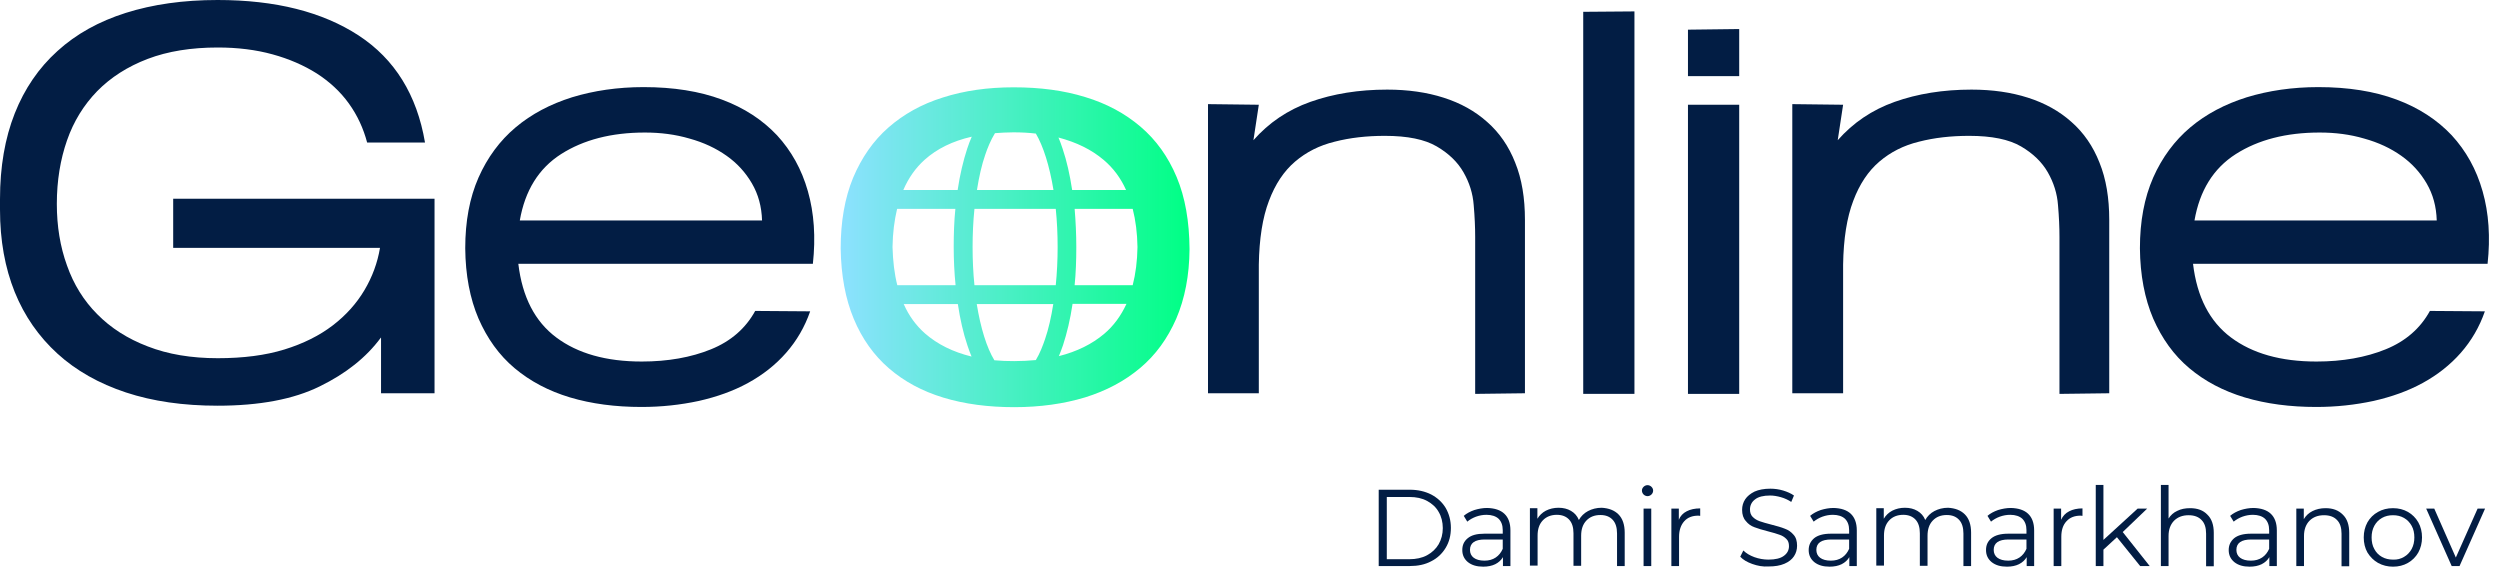
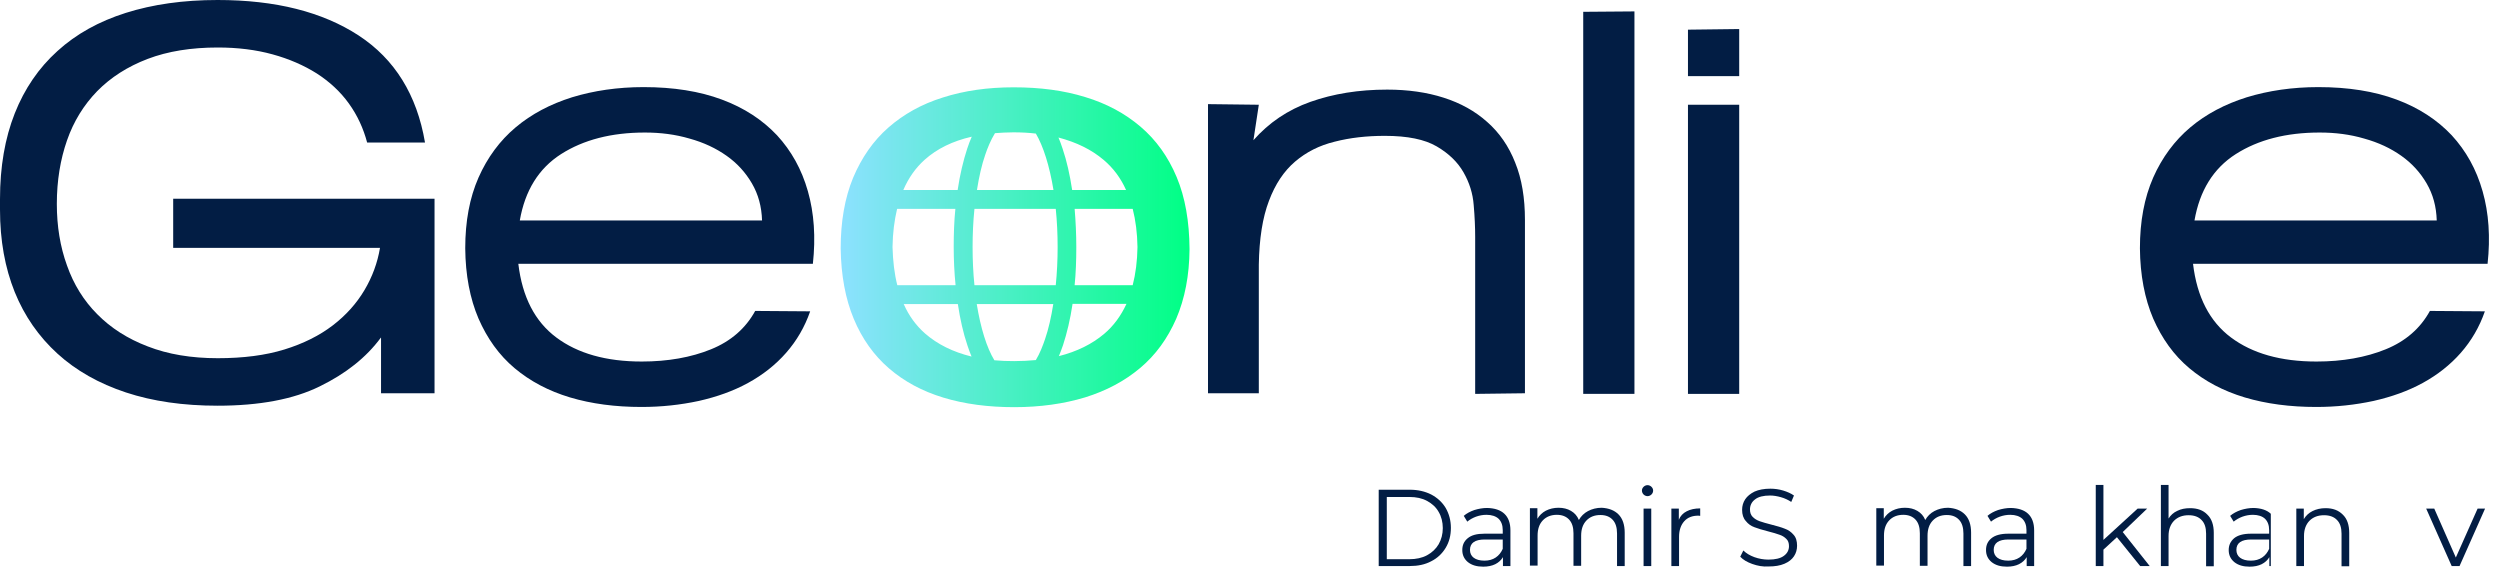
<svg xmlns="http://www.w3.org/2000/svg" width="135" height="31" viewBox="0 0 135 31" fill="none">
  <path d="M20.564 18.235C19.78 19.299 18.683 20.172 17.26 20.867C15.849 21.561 14.012 21.908 11.749 21.908C9.901 21.908 8.255 21.673 6.799 21.192C5.343 20.71 4.111 20.015 3.103 19.097C2.095 18.178 1.322 17.07 0.795 15.77C0.269 14.46 0 12.982 0 11.313V10.753C0 9.005 0.269 7.46 0.795 6.127C1.322 4.794 2.095 3.663 3.103 2.755C4.111 1.837 5.343 1.154 6.799 0.694C8.255 0.235 9.901 0 11.749 0C14.874 0 17.406 0.638 19.366 1.915C21.315 3.192 22.513 5.119 22.95 7.695H19.825C19.623 6.933 19.299 6.228 18.839 5.589C18.38 4.951 17.798 4.413 17.103 3.965C16.409 3.528 15.614 3.181 14.718 2.935C13.822 2.688 12.836 2.565 11.761 2.565C10.327 2.565 9.061 2.767 7.975 3.181C6.888 3.595 5.981 4.178 5.253 4.917C4.525 5.667 3.976 6.552 3.618 7.583C3.259 8.613 3.069 9.756 3.069 11.01C3.069 12.209 3.248 13.318 3.618 14.337C3.976 15.356 4.525 16.241 5.253 16.969C5.981 17.708 6.888 18.291 7.975 18.705C9.061 19.131 10.327 19.343 11.761 19.343C13.138 19.343 14.337 19.187 15.356 18.873C16.375 18.559 17.249 18.122 17.966 17.574C18.683 17.025 19.254 16.386 19.679 15.67C20.105 14.953 20.385 14.191 20.52 13.385H9.352V10.73H23.465V21.236H20.576V18.235H20.564Z" fill="#021D44" />
  <path d="M43.749 16.812C43.458 17.652 43.021 18.402 42.45 19.052C41.879 19.702 41.196 20.239 40.4 20.676C39.605 21.113 38.72 21.427 37.735 21.651C36.749 21.863 35.718 21.976 34.643 21.976C33.232 21.976 31.944 21.808 30.779 21.46C29.625 21.113 28.629 20.587 27.788 19.881C26.948 19.175 26.31 18.279 25.84 17.204C25.38 16.129 25.134 14.852 25.123 13.407C25.123 11.951 25.358 10.685 25.84 9.588C26.321 8.501 26.993 7.594 27.845 6.877C28.696 6.16 29.715 5.623 30.891 5.253C32.067 4.895 33.355 4.704 34.755 4.704C36.368 4.704 37.779 4.928 38.978 5.376C40.188 5.824 41.173 6.474 41.957 7.303C42.73 8.143 43.29 9.14 43.626 10.327C43.962 11.503 44.052 12.813 43.895 14.247H27.99C28.203 16.039 28.886 17.361 30.04 18.223C31.194 19.086 32.728 19.523 34.654 19.523C36.066 19.523 37.32 19.299 38.395 18.862C39.471 18.425 40.266 17.73 40.781 16.79L43.749 16.812ZM34.822 7.157C33.019 7.157 31.507 7.549 30.297 8.322C29.088 9.095 28.349 10.293 28.069 11.906H41.151C41.128 11.156 40.949 10.495 40.602 9.901C40.255 9.308 39.807 8.815 39.236 8.412C38.664 8.008 38.004 7.695 37.231 7.482C36.469 7.258 35.663 7.157 34.822 7.157Z" fill="#021D44" />
  <path d="M82.369 21.236L79.659 21.27V12.791C79.659 12.276 79.636 11.716 79.58 11.077C79.535 10.45 79.345 9.857 79.031 9.308C78.718 8.759 78.236 8.288 77.586 7.908C76.937 7.527 76.007 7.336 74.786 7.336C73.801 7.336 72.905 7.437 72.076 7.65C71.247 7.852 70.541 8.21 69.936 8.725C69.332 9.24 68.861 9.946 68.525 10.842C68.178 11.749 67.999 12.892 67.976 14.292V21.236H65.232V5.623L67.976 5.656L67.685 7.572C68.514 6.631 69.533 5.936 70.765 5.499C71.997 5.063 73.375 4.839 74.909 4.839C76.029 4.839 77.049 4.984 77.956 5.275C78.874 5.567 79.659 6.004 80.308 6.586C80.969 7.168 81.473 7.896 81.82 8.781C82.179 9.666 82.347 10.697 82.347 11.873V21.236H82.369Z" fill="#021D44" />
  <path d="M88.26 0.616V21.27H85.494V0.638L88.26 0.616Z" fill="#021D44" />
-   <path d="M113.921 21.236L111.211 21.27V12.791C111.211 12.276 111.188 11.716 111.132 11.077C111.087 10.45 110.897 9.857 110.583 9.308C110.27 8.759 109.788 8.288 109.138 7.908C108.489 7.527 107.559 7.336 106.338 7.336C105.353 7.336 104.457 7.437 103.628 7.65C102.799 7.852 102.093 8.21 101.488 8.725C100.884 9.24 100.413 9.946 100.077 10.842C99.73 11.749 99.551 12.892 99.528 14.292V21.236H96.784V5.623L99.528 5.656L99.237 7.572C100.066 6.631 101.085 5.936 102.317 5.499C103.549 5.063 104.927 4.839 106.461 4.839C107.582 4.839 108.601 4.984 109.508 5.275C110.426 5.567 111.211 6.004 111.86 6.586C112.521 7.168 113.025 7.896 113.372 8.781C113.731 9.666 113.899 10.697 113.899 11.873V21.236H113.921Z" fill="#021D44" />
  <path d="M134.183 16.812C133.892 17.652 133.455 18.402 132.884 19.052C132.312 19.702 131.629 20.239 130.834 20.676C130.039 21.113 129.154 21.427 128.168 21.651C127.183 21.863 126.152 21.976 125.077 21.976C123.666 21.976 122.378 21.808 121.213 21.46C120.059 21.113 119.062 20.587 118.222 19.881C117.382 19.175 116.744 18.279 116.273 17.204C115.814 16.129 115.568 14.852 115.556 13.407C115.556 11.951 115.792 10.685 116.273 9.588C116.755 8.501 117.427 7.594 118.278 6.877C119.129 6.16 120.149 5.623 121.325 5.253C122.501 4.895 123.789 4.704 125.189 4.704C126.802 4.704 128.213 4.928 129.412 5.376C130.621 5.824 131.607 6.474 132.391 7.303C133.164 8.143 133.724 9.14 134.06 10.327C134.396 11.503 134.485 12.813 134.329 14.247H118.424C118.637 16.039 119.32 17.361 120.473 18.223C121.627 19.086 123.162 19.523 125.088 19.523C126.499 19.523 127.754 19.299 128.829 18.862C129.904 18.425 130.7 17.73 131.215 16.79L134.183 16.812ZM125.256 7.157C123.453 7.157 121.941 7.549 120.731 8.322C119.521 9.095 118.782 10.293 118.502 11.906H131.584C131.562 11.156 131.383 10.495 131.036 9.901C130.688 9.308 130.24 8.815 129.669 8.412C129.098 8.008 128.437 7.695 127.664 7.482C126.903 7.258 126.107 7.157 125.256 7.157Z" fill="#021D44" />
  <path d="M93.917 4.111V1.568L91.15 1.602V4.111H93.917Z" fill="#021D44" />
  <path d="M93.917 5.656H91.15V21.27H93.917V5.656Z" fill="#021D44" />
  <path d="M63.541 9.565C63.082 8.468 62.432 7.56 61.592 6.844C60.752 6.127 59.755 5.589 58.602 5.242C57.448 4.883 56.16 4.715 54.737 4.715C53.337 4.715 52.072 4.895 50.918 5.264C49.764 5.623 48.79 6.172 47.972 6.888C47.154 7.605 46.527 8.512 46.068 9.599C45.62 10.685 45.396 11.962 45.396 13.418C45.418 14.874 45.654 16.14 46.102 17.215C46.55 18.291 47.188 19.187 48.006 19.892C48.823 20.598 49.798 21.124 50.94 21.471C52.083 21.819 53.36 21.987 54.771 21.987C56.16 21.987 57.437 21.808 58.59 21.46C59.744 21.102 60.73 20.576 61.57 19.87C62.41 19.164 63.048 18.279 63.519 17.204C63.978 16.129 64.224 14.886 64.235 13.452C64.224 11.951 64 10.663 63.541 9.565ZM59.598 8.636C60.114 9.072 60.517 9.61 60.808 10.26H57.896C57.773 9.442 57.605 8.692 57.381 8.031C57.313 7.818 57.235 7.616 57.157 7.426C58.131 7.684 58.938 8.076 59.598 8.636ZM61.424 13.34C61.413 14.101 61.323 14.785 61.166 15.401H58.03C58.097 14.74 58.12 14.046 58.12 13.34C58.12 12.634 58.086 11.94 58.03 11.279H61.166C61.323 11.895 61.413 12.578 61.424 13.34ZM54.771 19.5C54.401 19.5 54.043 19.489 53.696 19.455C53.281 18.772 52.956 17.719 52.744 16.42H56.877C56.765 17.126 56.619 17.775 56.429 18.324C56.317 18.649 56.16 19.075 55.936 19.444C55.566 19.478 55.174 19.5 54.771 19.5ZM57.011 15.401H52.62C52.553 14.751 52.52 14.057 52.52 13.34C52.52 12.634 52.553 11.94 52.62 11.279H57.011C57.078 11.929 57.112 12.623 57.112 13.34C57.112 14.046 57.078 14.74 57.011 15.401ZM56.888 10.26H52.755C52.867 9.554 53.012 8.904 53.203 8.356C53.315 8.02 53.494 7.572 53.729 7.191C54.043 7.168 54.379 7.146 54.726 7.146C55.152 7.146 55.555 7.168 55.936 7.213C56.339 7.896 56.675 8.96 56.888 10.26ZM49.921 8.636C50.593 8.031 51.444 7.616 52.475 7.381C52.385 7.583 52.307 7.796 52.228 8.031C52.016 8.68 51.836 9.431 51.713 10.26H48.779C49.059 9.61 49.439 9.072 49.921 8.636ZM51.601 15.401H48.454C48.297 14.785 48.218 14.101 48.196 13.34C48.207 12.578 48.297 11.895 48.443 11.279H51.59C51.523 11.94 51.5 12.634 51.5 13.34C51.5 14.046 51.534 14.74 51.601 15.401ZM49.955 18.011C49.473 17.585 49.081 17.058 48.801 16.42H51.724C51.847 17.238 52.016 17.988 52.24 18.649C52.318 18.873 52.385 19.075 52.464 19.254C51.456 19.007 50.627 18.593 49.955 18.011ZM59.632 18.022C58.971 18.582 58.154 18.985 57.179 19.231C57.257 19.052 57.325 18.851 57.403 18.638C57.616 17.988 57.795 17.238 57.918 16.409H60.83C60.528 17.058 60.136 17.596 59.632 18.022Z" fill="url(#paint0_linear_28_157)" />
  <path d="M74.45 26.445H76.13C76.567 26.445 76.948 26.534 77.284 26.702C77.62 26.881 77.878 27.117 78.068 27.43C78.247 27.744 78.348 28.102 78.348 28.506C78.348 28.909 78.258 29.267 78.068 29.581C77.878 29.894 77.62 30.141 77.284 30.309C76.948 30.488 76.567 30.566 76.13 30.566H74.45V26.445ZM76.108 30.197C76.466 30.197 76.791 30.13 77.06 29.984C77.329 29.838 77.542 29.637 77.687 29.39C77.833 29.133 77.911 28.841 77.911 28.517C77.911 28.192 77.833 27.889 77.687 27.643C77.542 27.385 77.329 27.195 77.06 27.049C76.791 26.904 76.478 26.837 76.108 26.837H74.887V30.197H76.108Z" fill="#021D44" />
  <path d="M81.238 27.744C81.451 27.945 81.563 28.248 81.563 28.64V30.566H81.159V30.085C81.07 30.242 80.924 30.376 80.745 30.466C80.566 30.555 80.342 30.6 80.095 30.6C79.748 30.6 79.479 30.522 79.266 30.354C79.065 30.186 78.964 29.973 78.964 29.704C78.964 29.435 79.054 29.233 79.255 29.066C79.457 28.898 79.748 28.819 80.163 28.819H81.148V28.629C81.148 28.36 81.07 28.158 80.924 28.013C80.779 27.878 80.555 27.8 80.275 27.8C80.073 27.8 79.894 27.833 79.703 27.901C79.524 27.968 79.367 28.058 79.233 28.169L79.043 27.856C79.199 27.721 79.39 27.621 79.614 27.542C79.838 27.475 80.062 27.43 80.308 27.43C80.711 27.441 81.025 27.542 81.238 27.744ZM80.767 30.107C80.935 29.995 81.059 29.838 81.148 29.637V29.133H80.174C79.647 29.133 79.379 29.323 79.379 29.693C79.379 29.872 79.446 30.018 79.58 30.118C79.715 30.219 79.905 30.275 80.163 30.275C80.398 30.275 80.599 30.219 80.767 30.107Z" fill="#021D44" />
  <path d="M87.398 27.777C87.622 28.002 87.734 28.337 87.734 28.763V30.566H87.32V28.808C87.32 28.483 87.241 28.237 87.085 28.069C86.928 27.901 86.715 27.811 86.424 27.811C86.099 27.811 85.853 27.912 85.662 28.113C85.472 28.315 85.382 28.584 85.382 28.931V30.555H84.968V28.797C84.968 28.472 84.889 28.226 84.732 28.058C84.576 27.889 84.352 27.8 84.072 27.8C83.758 27.8 83.5 27.901 83.31 28.102C83.12 28.304 83.03 28.573 83.03 28.92V30.544H82.615V27.441H83.019V28.013C83.131 27.822 83.287 27.677 83.478 27.576C83.68 27.475 83.904 27.419 84.161 27.419C84.419 27.419 84.643 27.475 84.833 27.587C85.024 27.699 85.169 27.856 85.259 28.08C85.371 27.878 85.539 27.71 85.752 27.598C85.965 27.486 86.211 27.419 86.491 27.419C86.872 27.441 87.174 27.553 87.398 27.777Z" fill="#021D44" />
  <path d="M88.753 26.702C88.697 26.646 88.664 26.568 88.664 26.489C88.664 26.411 88.697 26.344 88.753 26.288C88.809 26.232 88.888 26.198 88.966 26.198C89.045 26.198 89.123 26.232 89.179 26.288C89.235 26.344 89.269 26.411 89.269 26.489C89.269 26.579 89.235 26.646 89.179 26.702C89.123 26.758 89.045 26.792 88.966 26.792C88.888 26.792 88.809 26.758 88.753 26.702ZM88.753 27.464H89.168V30.566H88.753V27.464Z" fill="#021D44" />
  <path d="M91.083 27.609C91.273 27.509 91.52 27.453 91.811 27.453V27.856L91.71 27.845C91.385 27.845 91.128 27.945 90.949 28.147C90.769 28.349 90.669 28.629 90.669 28.987V30.566H90.254V27.464H90.657V28.069C90.736 27.867 90.881 27.71 91.083 27.609Z" fill="#021D44" />
  <path d="M94.623 30.454C94.343 30.354 94.13 30.23 93.973 30.062L94.141 29.726C94.287 29.872 94.488 29.995 94.734 30.085C94.981 30.174 95.239 30.219 95.496 30.219C95.866 30.219 96.146 30.152 96.325 30.018C96.515 29.883 96.605 29.704 96.605 29.491C96.605 29.323 96.56 29.189 96.459 29.099C96.359 28.998 96.235 28.92 96.09 28.875C95.944 28.819 95.743 28.763 95.485 28.696C95.171 28.617 94.925 28.539 94.746 28.472C94.555 28.405 94.398 28.293 94.275 28.136C94.141 27.99 94.074 27.789 94.074 27.531C94.074 27.318 94.13 27.128 94.242 26.96C94.354 26.792 94.522 26.657 94.746 26.545C94.97 26.445 95.261 26.389 95.597 26.389C95.832 26.389 96.067 26.422 96.291 26.489C96.515 26.557 96.717 26.646 96.874 26.758L96.728 27.105C96.56 26.993 96.37 26.904 96.168 26.848C95.967 26.792 95.776 26.758 95.586 26.758C95.227 26.758 94.947 26.825 94.768 26.971C94.589 27.105 94.499 27.296 94.499 27.509C94.499 27.677 94.544 27.811 94.645 27.912C94.746 28.013 94.869 28.091 95.026 28.147C95.183 28.203 95.384 28.259 95.642 28.326C95.944 28.405 96.191 28.472 96.381 28.55C96.571 28.617 96.728 28.73 96.851 28.875C96.986 29.021 97.042 29.222 97.042 29.469C97.042 29.681 96.986 29.872 96.874 30.04C96.762 30.208 96.594 30.342 96.359 30.443C96.123 30.544 95.843 30.589 95.507 30.589C95.205 30.611 94.903 30.555 94.623 30.454Z" fill="#021D44" />
-   <path d="M99.943 27.744C100.155 27.945 100.267 28.248 100.267 28.64V30.566H99.864V30.085C99.775 30.242 99.629 30.376 99.45 30.466C99.271 30.555 99.047 30.6 98.8 30.6C98.453 30.6 98.184 30.522 97.971 30.354C97.77 30.186 97.669 29.973 97.669 29.704C97.669 29.435 97.77 29.233 97.96 29.066C98.151 28.909 98.453 28.819 98.867 28.819H99.853V28.629C99.853 28.36 99.775 28.158 99.629 28.013C99.483 27.878 99.259 27.8 98.979 27.8C98.778 27.8 98.599 27.833 98.408 27.901C98.229 27.968 98.072 28.058 97.938 28.169L97.747 27.856C97.904 27.721 98.095 27.621 98.319 27.542C98.543 27.475 98.767 27.43 99.013 27.43C99.416 27.441 99.73 27.542 99.943 27.744ZM99.472 30.107C99.64 29.995 99.763 29.838 99.853 29.637V29.133H98.879C98.352 29.133 98.083 29.323 98.083 29.693C98.083 29.872 98.151 30.018 98.285 30.118C98.419 30.219 98.61 30.275 98.867 30.275C99.103 30.275 99.304 30.219 99.472 30.107Z" fill="#021D44" />
  <path d="M106.103 27.777C106.327 28.002 106.439 28.337 106.439 28.763V30.566H106.025V28.808C106.025 28.483 105.946 28.237 105.789 28.069C105.633 27.901 105.42 27.811 105.129 27.811C104.804 27.811 104.557 27.912 104.367 28.113C104.176 28.315 104.087 28.584 104.087 28.931V30.555H103.672V28.797C103.672 28.472 103.594 28.226 103.437 28.058C103.28 27.889 103.056 27.8 102.776 27.8C102.463 27.8 102.205 27.901 102.015 28.102C101.824 28.304 101.735 28.573 101.735 28.92V30.544H101.32V27.441H101.724V28.013C101.836 27.822 101.992 27.677 102.183 27.576C102.384 27.475 102.608 27.419 102.866 27.419C103.124 27.419 103.348 27.475 103.538 27.587C103.728 27.699 103.874 27.856 103.964 28.08C104.076 27.878 104.244 27.71 104.456 27.598C104.669 27.486 104.916 27.419 105.196 27.419C105.577 27.441 105.879 27.553 106.103 27.777Z" fill="#021D44" />
  <path d="M109.519 27.744C109.732 27.945 109.844 28.248 109.844 28.64V30.566H109.441V30.085C109.351 30.242 109.205 30.376 109.026 30.466C108.847 30.555 108.623 30.6 108.377 30.6C108.029 30.6 107.761 30.522 107.548 30.354C107.346 30.186 107.245 29.973 107.245 29.704C107.245 29.435 107.335 29.233 107.537 29.066C107.727 28.909 108.029 28.819 108.444 28.819H109.429V28.629C109.429 28.36 109.351 28.158 109.205 28.013C109.06 27.878 108.836 27.8 108.556 27.8C108.354 27.8 108.175 27.833 107.985 27.901C107.805 27.968 107.649 28.058 107.514 28.169L107.324 27.856C107.481 27.721 107.671 27.621 107.895 27.542C108.119 27.475 108.343 27.43 108.589 27.43C108.993 27.441 109.306 27.542 109.519 27.744ZM109.049 30.107C109.217 29.995 109.34 29.838 109.429 29.637V29.133H108.455C107.929 29.133 107.66 29.323 107.66 29.693C107.66 29.872 107.727 30.018 107.861 30.118C107.996 30.219 108.186 30.275 108.444 30.275C108.679 30.275 108.881 30.219 109.049 30.107Z" fill="#021D44" />
-   <path d="M111.737 27.609C111.927 27.509 112.174 27.453 112.454 27.453V27.856L112.353 27.845C112.028 27.845 111.771 27.945 111.591 28.147C111.401 28.349 111.311 28.629 111.311 28.987V30.566H110.897V27.464H111.3V28.069C111.39 27.867 111.535 27.71 111.737 27.609Z" fill="#021D44" />
  <path d="M114.313 29.009L113.585 29.681V30.566H113.171V26.187H113.585V29.155L115.433 27.464H115.948L114.627 28.73L116.083 30.566H115.568L114.313 29.009Z" fill="#021D44" />
  <path d="M119.196 27.789C119.432 28.013 119.544 28.349 119.544 28.774V30.578H119.129V28.819C119.129 28.494 119.051 28.248 118.883 28.08C118.726 27.912 118.491 27.822 118.188 27.822C117.852 27.822 117.595 27.923 117.393 28.125C117.203 28.326 117.102 28.595 117.102 28.942V30.566H116.688V26.187H117.102V28.001C117.214 27.822 117.371 27.677 117.572 27.587C117.774 27.486 117.998 27.441 118.267 27.441C118.659 27.441 118.972 27.553 119.196 27.789Z" fill="#021D44" />
-   <path d="M122.624 27.744C122.837 27.945 122.949 28.248 122.949 28.64V30.566H122.545V30.085C122.456 30.242 122.31 30.376 122.131 30.466C121.952 30.555 121.728 30.6 121.481 30.6C121.134 30.6 120.865 30.522 120.653 30.354C120.451 30.186 120.35 29.973 120.35 29.704C120.35 29.435 120.451 29.233 120.641 29.066C120.832 28.909 121.134 28.819 121.549 28.819H122.534V28.629C122.534 28.36 122.456 28.158 122.31 28.013C122.165 27.878 121.941 27.8 121.661 27.8C121.459 27.8 121.28 27.833 121.089 27.901C120.91 27.968 120.753 28.058 120.619 28.169L120.428 27.856C120.585 27.721 120.776 27.621 121 27.542C121.224 27.475 121.448 27.43 121.694 27.43C122.097 27.441 122.411 27.542 122.624 27.744ZM122.153 30.107C122.321 29.995 122.445 29.838 122.534 29.637V29.133H121.56C121.033 29.133 120.765 29.323 120.765 29.693C120.765 29.872 120.832 30.018 120.966 30.118C121.101 30.219 121.291 30.275 121.549 30.275C121.784 30.275 121.985 30.219 122.153 30.107Z" fill="#021D44" />
+   <path d="M122.624 27.744V30.566H122.545V30.085C122.456 30.242 122.31 30.376 122.131 30.466C121.952 30.555 121.728 30.6 121.481 30.6C121.134 30.6 120.865 30.522 120.653 30.354C120.451 30.186 120.35 29.973 120.35 29.704C120.35 29.435 120.451 29.233 120.641 29.066C120.832 28.909 121.134 28.819 121.549 28.819H122.534V28.629C122.534 28.36 122.456 28.158 122.31 28.013C122.165 27.878 121.941 27.8 121.661 27.8C121.459 27.8 121.28 27.833 121.089 27.901C120.91 27.968 120.753 28.058 120.619 28.169L120.428 27.856C120.585 27.721 120.776 27.621 121 27.542C121.224 27.475 121.448 27.43 121.694 27.43C122.097 27.441 122.411 27.542 122.624 27.744ZM122.153 30.107C122.321 29.995 122.445 29.838 122.534 29.637V29.133H121.56C121.033 29.133 120.765 29.323 120.765 29.693C120.765 29.872 120.832 30.018 120.966 30.118C121.101 30.219 121.291 30.275 121.549 30.275C121.784 30.275 121.985 30.219 122.153 30.107Z" fill="#021D44" />
  <path d="M126.51 27.789C126.746 28.013 126.858 28.349 126.858 28.774V30.578H126.443V28.819C126.443 28.494 126.365 28.248 126.197 28.08C126.04 27.912 125.805 27.822 125.502 27.822C125.166 27.822 124.909 27.923 124.707 28.125C124.517 28.326 124.416 28.595 124.416 28.942V30.566H124.001V27.464H124.405V28.035C124.517 27.845 124.674 27.699 124.875 27.598C125.077 27.497 125.312 27.441 125.581 27.441C125.973 27.441 126.275 27.553 126.51 27.789Z" fill="#021D44" />
-   <path d="M128.414 30.398C128.179 30.264 127.989 30.074 127.843 29.838C127.709 29.603 127.642 29.323 127.642 29.021C127.642 28.718 127.709 28.45 127.843 28.203C127.978 27.968 128.168 27.777 128.414 27.643C128.65 27.509 128.918 27.441 129.221 27.441C129.523 27.441 129.792 27.509 130.027 27.643C130.263 27.777 130.453 27.968 130.587 28.203C130.722 28.438 130.789 28.718 130.789 29.021C130.789 29.323 130.722 29.592 130.587 29.838C130.453 30.074 130.263 30.264 130.027 30.398C129.792 30.533 129.523 30.6 129.221 30.6C128.93 30.6 128.661 30.533 128.414 30.398ZM129.815 30.074C129.994 29.973 130.128 29.827 130.229 29.648C130.33 29.457 130.375 29.256 130.375 29.021C130.375 28.785 130.33 28.573 130.229 28.393C130.128 28.214 129.994 28.069 129.815 27.968C129.635 27.867 129.445 27.822 129.221 27.822C128.997 27.822 128.806 27.867 128.627 27.968C128.448 28.069 128.314 28.214 128.213 28.393C128.112 28.584 128.067 28.785 128.067 29.021C128.067 29.256 128.112 29.469 128.213 29.648C128.314 29.838 128.448 29.973 128.627 30.074C128.806 30.174 128.997 30.219 129.221 30.219C129.445 30.23 129.647 30.174 129.815 30.074Z" fill="#021D44" />
  <path d="M134.194 27.464L132.816 30.566H132.391L131.013 27.464H131.45L132.615 30.107L133.791 27.464H134.194Z" fill="#021D44" />
  <defs>
    <linearGradient id="paint0_linear_28_157" x1="45.403" y1="13.339" x2="64.228" y2="13.339" gradientUnits="userSpaceOnUse">
      <stop stop-color="#8DE1FF" />
      <stop offset="0.996" stop-color="#00FF85" />
    </linearGradient>
  </defs>
</svg>